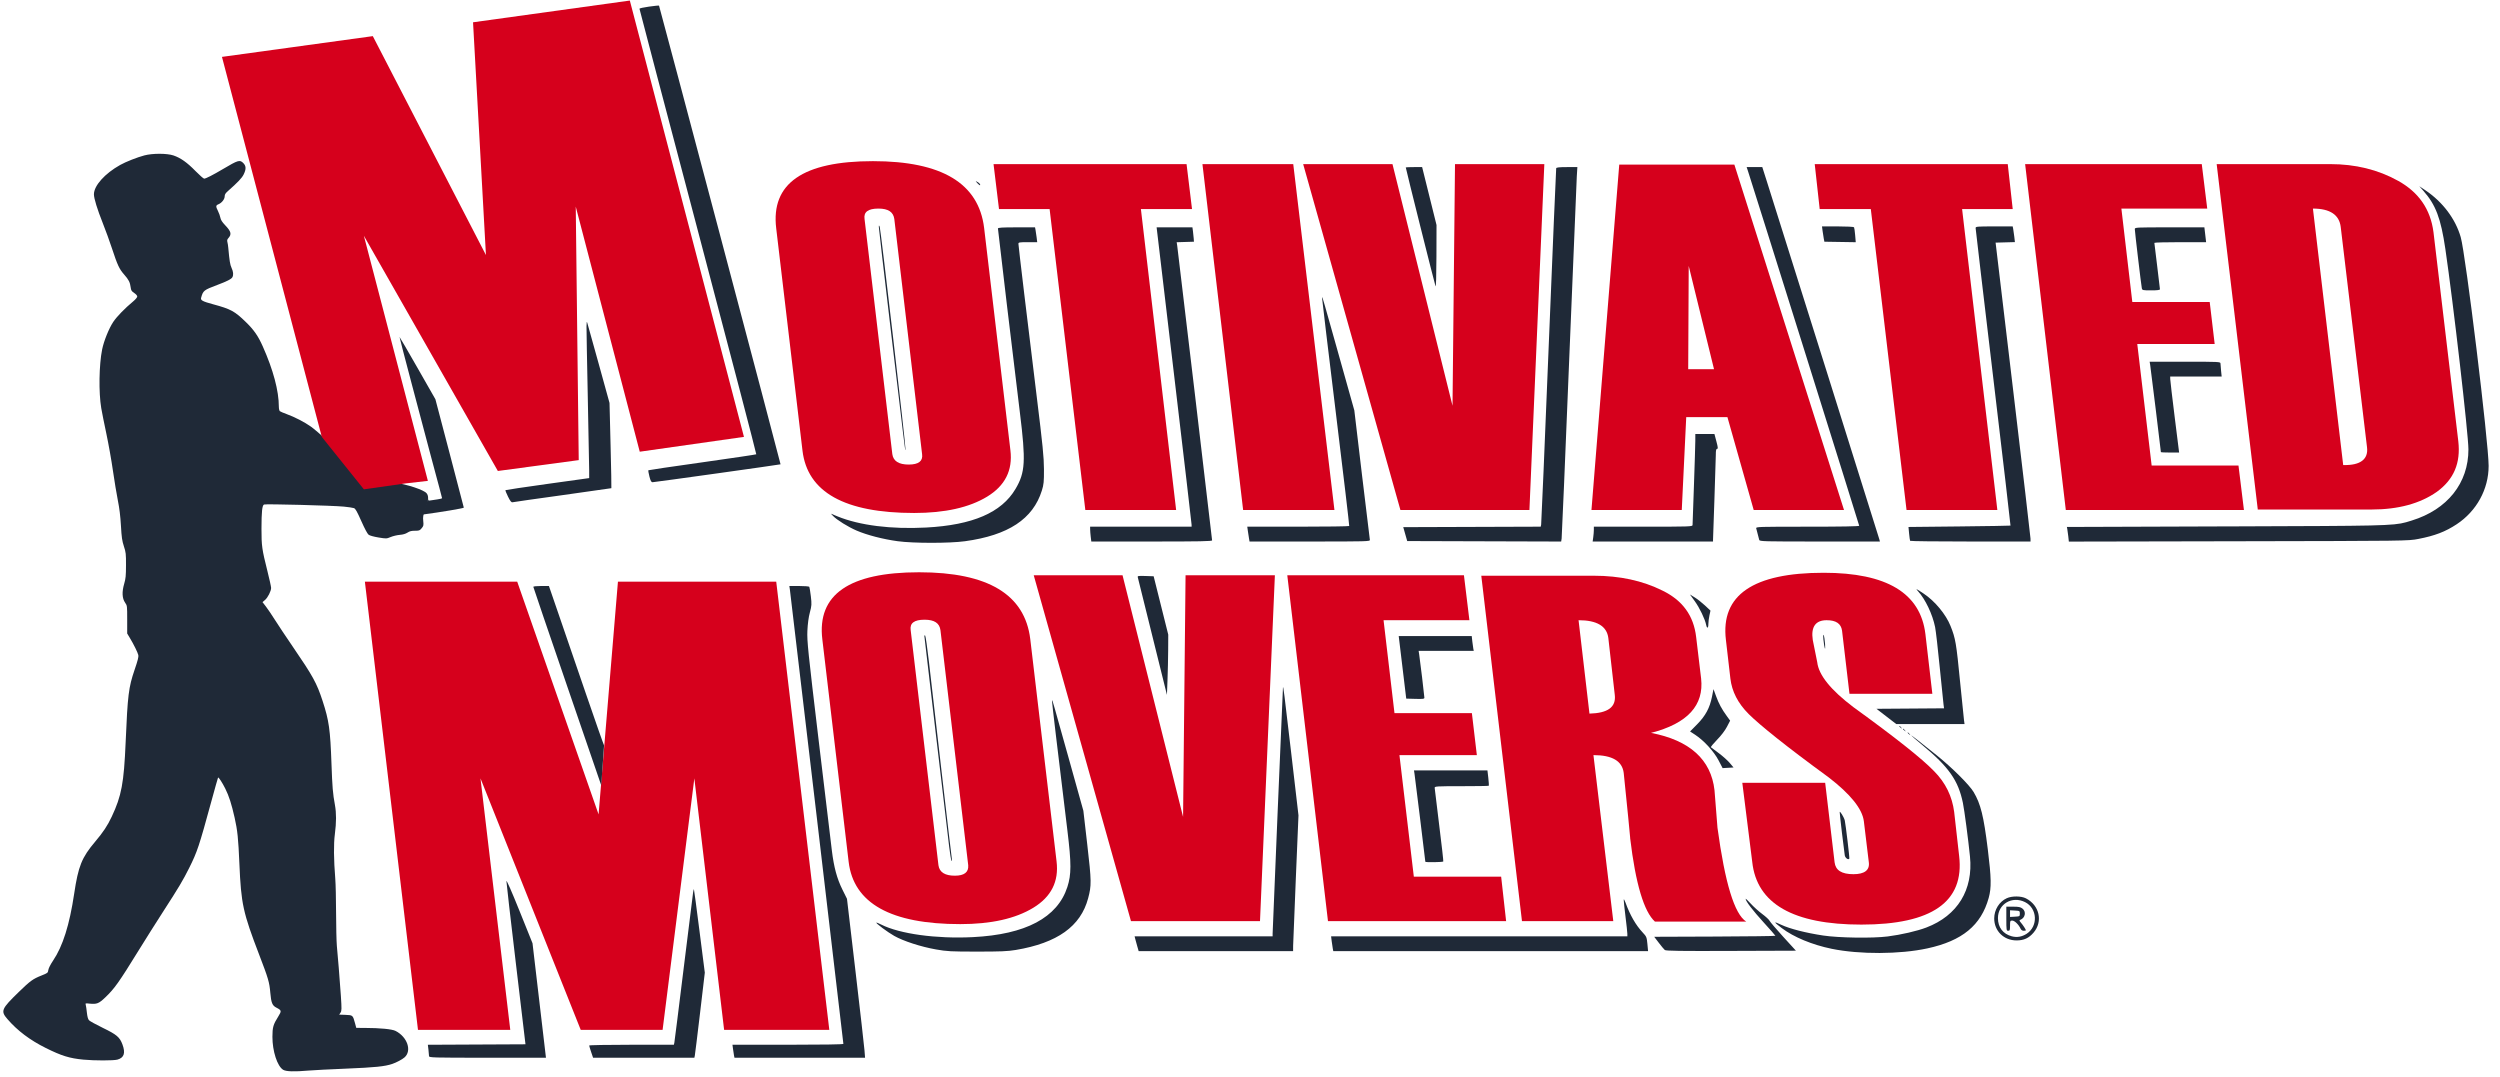
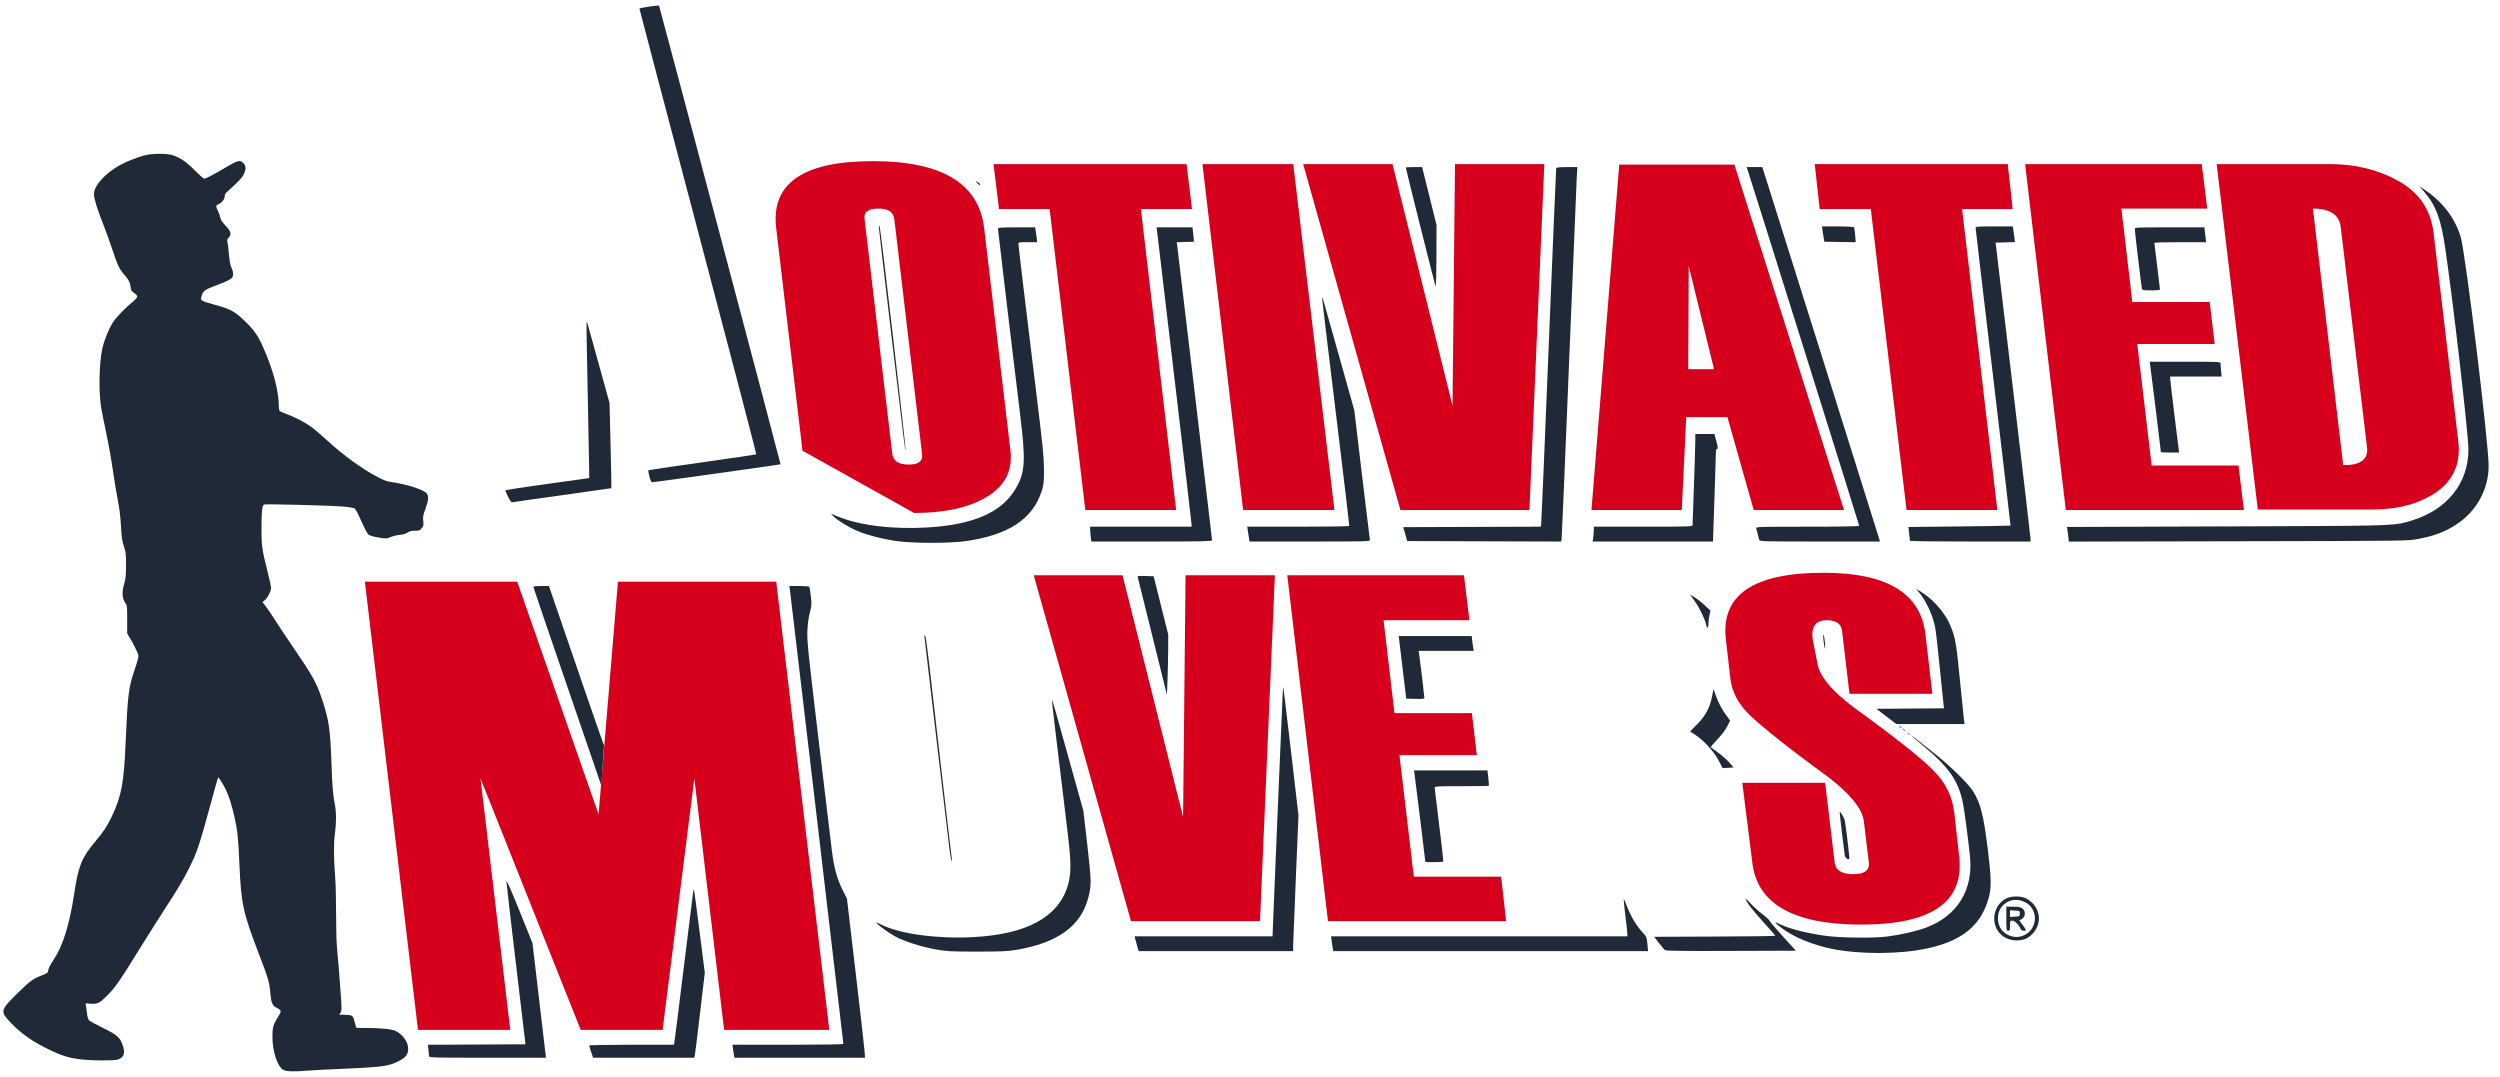
<svg xmlns="http://www.w3.org/2000/svg" width="130" height="56" viewBox="0 0 130 56" fill="none">
  <g clip-path="url(#clip0_1606_3504)">
    <path fill-rule="evenodd" clip-rule="evenodd" d="M7.508 8.081C7.143 8.177 6.544 8.412 6.252 8.576C5.452 9.022 4.886 9.654 4.884 10.102C4.884 10.317 5.056 10.877 5.347 11.609C5.489 11.964 5.703 12.553 5.823 12.919C6.108 13.785 6.202 13.988 6.455 14.275C6.694 14.547 6.761 14.679 6.795 14.942C6.816 15.104 6.841 15.143 6.978 15.235C7.072 15.297 7.137 15.372 7.137 15.418C7.137 15.463 7.048 15.57 6.928 15.67C6.491 16.033 6.077 16.459 5.89 16.738C5.666 17.074 5.402 17.727 5.312 18.167C5.149 18.971 5.127 20.411 5.265 21.224C5.3 21.433 5.42 22.031 5.531 22.554C5.642 23.076 5.796 23.94 5.872 24.473C5.949 25.006 6.065 25.705 6.129 26.026C6.21 26.429 6.26 26.837 6.289 27.337C6.324 27.95 6.348 28.117 6.442 28.406C6.546 28.724 6.554 28.795 6.552 29.394C6.55 29.945 6.537 30.086 6.457 30.359C6.334 30.784 6.35 31.113 6.505 31.338C6.614 31.495 6.614 31.498 6.614 32.219L6.614 32.943L6.758 33.182C6.952 33.504 7.16 33.926 7.193 34.065C7.214 34.15 7.163 34.35 6.998 34.831C6.687 35.743 6.639 36.135 6.533 38.609C6.443 40.721 6.319 41.385 5.812 42.463C5.588 42.939 5.369 43.269 4.945 43.771C4.251 44.592 4.072 45.038 3.857 46.473C3.616 48.092 3.266 49.202 2.761 49.95C2.625 50.153 2.527 50.345 2.513 50.439C2.49 50.591 2.482 50.597 2.157 50.727C1.712 50.904 1.571 51.006 0.986 51.575C0.065 52.469 0.022 52.572 0.389 52.996C0.906 53.595 1.561 54.088 2.38 54.495C3.202 54.904 3.615 55.032 4.338 55.101C4.907 55.156 5.906 55.156 6.106 55.1C6.452 55.004 6.534 54.759 6.368 54.313C6.225 53.93 6.071 53.8 5.347 53.449C4.993 53.277 4.669 53.099 4.628 53.053C4.576 52.996 4.541 52.868 4.518 52.655C4.5 52.482 4.473 52.301 4.459 52.253C4.434 52.168 4.441 52.165 4.655 52.188C5.034 52.227 5.138 52.186 5.475 51.865C5.954 51.409 6.183 51.086 7.225 49.397C7.567 48.843 8.146 47.926 8.511 47.36C9.297 46.144 9.515 45.779 9.836 45.137C10.257 44.295 10.355 43.999 10.978 41.716C11.169 41.019 11.331 40.441 11.339 40.433C11.369 40.404 11.558 40.694 11.715 41.009C11.909 41.398 12.037 41.798 12.201 42.521C12.349 43.179 12.393 43.603 12.449 44.92C12.537 47 12.636 47.455 13.478 49.646C13.954 50.886 14.009 51.073 14.056 51.624C14.101 52.146 14.159 52.289 14.373 52.398C14.643 52.536 14.65 52.569 14.472 52.854C14.206 53.279 14.167 53.416 14.166 53.914C14.165 54.659 14.418 55.44 14.722 55.628C14.873 55.721 15.299 55.735 16.049 55.669C16.293 55.648 17.171 55.603 18.001 55.569C19.502 55.507 20.011 55.455 20.395 55.325C20.61 55.253 20.911 55.093 21.033 54.987C21.428 54.643 21.186 53.923 20.569 53.608C20.386 53.514 19.767 53.454 18.958 53.452L18.526 53.45L18.464 53.218C18.348 52.788 18.346 52.786 17.969 52.773L17.639 52.761L17.707 52.657C17.769 52.562 17.771 52.489 17.725 51.782C17.698 51.357 17.648 50.702 17.615 50.325C17.582 49.947 17.538 49.439 17.517 49.195C17.496 48.951 17.478 48.171 17.476 47.461C17.474 46.751 17.456 45.962 17.435 45.707C17.353 44.675 17.345 43.892 17.413 43.374C17.493 42.763 17.494 42.279 17.416 41.855C17.307 41.265 17.28 40.937 17.237 39.718C17.174 37.934 17.108 37.467 16.775 36.449C16.47 35.517 16.275 35.162 15.225 33.628C14.876 33.118 14.459 32.492 14.299 32.238C14.139 31.983 13.927 31.67 13.829 31.542L13.65 31.309L13.779 31.2C13.926 31.076 14.097 30.739 14.098 30.572C14.098 30.51 14.008 30.101 13.898 29.664C13.623 28.571 13.596 28.381 13.597 27.498C13.599 26.601 13.632 26.282 13.729 26.235C13.811 26.196 17.29 26.287 17.882 26.344C18.115 26.367 18.35 26.402 18.405 26.422C18.484 26.451 18.562 26.589 18.788 27.097C18.968 27.501 19.108 27.762 19.17 27.808C19.228 27.851 19.439 27.909 19.682 27.949C20.095 28.016 20.096 28.016 20.316 27.925C20.436 27.875 20.649 27.824 20.787 27.813C20.957 27.799 21.088 27.761 21.189 27.696C21.304 27.622 21.394 27.599 21.578 27.599C21.797 27.599 21.825 27.589 21.925 27.47C22.026 27.35 22.032 27.321 22.009 27.093C21.986 26.875 22 26.799 22.125 26.454C22.287 26.006 22.302 25.801 22.185 25.652C22.045 25.474 21.185 25.19 20.465 25.085C20.086 25.029 20.009 25.002 19.539 24.753C18.821 24.374 17.823 23.647 17.076 22.96C16.733 22.645 16.325 22.297 16.17 22.186C15.836 21.949 15.321 21.683 14.904 21.532C14.739 21.473 14.581 21.405 14.552 21.381C14.524 21.358 14.5 21.254 14.5 21.151C14.5 20.326 14.208 19.23 13.663 18.01C13.42 17.465 13.205 17.156 12.784 16.746C12.201 16.179 12.001 16.071 11.08 15.822C10.536 15.675 10.422 15.615 10.457 15.488C10.562 15.108 10.594 15.083 11.301 14.817C11.817 14.623 12.033 14.512 12.085 14.414C12.149 14.295 12.133 14.127 12.04 13.928C11.964 13.765 11.933 13.572 11.87 12.879C11.861 12.779 11.841 12.647 11.824 12.585C11.802 12.5 11.814 12.45 11.874 12.383C12.056 12.18 12.021 12.04 11.704 11.707C11.549 11.543 11.481 11.436 11.46 11.322C11.444 11.236 11.389 11.079 11.336 10.975C11.213 10.728 11.216 10.681 11.363 10.62C11.534 10.549 11.684 10.357 11.684 10.208C11.684 10.113 11.723 10.049 11.848 9.939C12.368 9.479 12.577 9.26 12.669 9.074C12.807 8.796 12.802 8.63 12.649 8.477C12.47 8.297 12.383 8.323 11.597 8.789C11.068 9.102 10.701 9.29 10.616 9.29C10.581 9.29 10.377 9.11 10.162 8.891C9.73 8.448 9.393 8.21 9.019 8.083C8.684 7.97 7.935 7.968 7.508 8.081Z" fill="#1F2937" />
-     <path fill-rule="evenodd" clip-rule="evenodd" d="M33.267 23.489L38.686 22.718L32.751 0.029L24.598 1.159L25.269 13.262L19.386 1.879L11.542 2.958L16.733 22.718L18.921 25.445L21.052 25.142L22.25 25.005L18.921 12.26L25.888 24.491L30.094 23.926L29.939 10.744L33.267 23.489Z" fill="#D6001C" />
-     <path d="M41.73 23.437L40.363 11.874C40.079 9.536 41.756 8.38 45.394 8.38C48.981 8.38 50.89 9.536 51.174 11.849L52.541 23.412C52.67 24.465 52.257 25.262 51.329 25.827C50.4 26.392 49.136 26.675 47.536 26.675C43.923 26.675 41.988 25.596 41.73 23.437ZM47.949 23.617L46.504 11.386C46.452 11.026 46.194 10.846 45.678 10.846C45.136 10.846 44.904 11.026 44.956 11.386L46.401 23.617C46.452 23.977 46.736 24.157 47.252 24.157C47.768 24.157 48 23.977 47.949 23.617Z" fill="#D6001C" />
+     <path d="M41.73 23.437L40.363 11.874C40.079 9.536 41.756 8.38 45.394 8.38C48.981 8.38 50.89 9.536 51.174 11.849L52.541 23.412C52.67 24.465 52.257 25.262 51.329 25.827C50.4 26.392 49.136 26.675 47.536 26.675ZM47.949 23.617L46.504 11.386C46.452 11.026 46.194 10.846 45.678 10.846C45.136 10.846 44.904 11.026 44.956 11.386L46.401 23.617C46.452 23.977 46.736 24.157 47.252 24.157C47.768 24.157 48 23.977 47.949 23.617Z" fill="#D6001C" />
    <path d="M61.985 10.872H59.327L61.159 26.521H56.437L54.58 10.872H51.948L51.664 8.534H61.701L61.985 10.872Z" fill="#D6001C" />
    <path d="M69.391 26.521H64.643L62.527 8.534H67.249L69.391 26.521Z" fill="#D6001C" />
    <path d="M80.305 8.534L79.53 26.521H72.822L67.765 8.534H72.409L75.531 21.099L75.66 8.534H80.305Z" fill="#D6001C" />
    <path d="M95.889 26.521H91.193L89.826 21.69H87.684L87.452 26.521H82.756L84.201 8.56H90.187L95.889 26.521ZM89.129 19.198L87.813 13.827L87.787 19.198H89.129Z" fill="#D6001C" />
    <path d="M104.661 10.872H102.029L103.862 26.521H99.14L97.282 10.872H94.624L94.366 8.534H104.403L104.661 10.872Z" fill="#D6001C" />
    <path d="M116.685 26.521H107.422L105.307 8.534H114.492L114.776 10.846H110.312L110.88 15.703H114.905L115.163 17.887H111.138L111.886 24.208H116.401L116.685 26.521Z" fill="#D6001C" />
    <path d="M117.408 26.521L115.267 8.534H121.175C122.465 8.534 123.652 8.816 124.71 9.407C125.768 9.998 126.387 10.872 126.542 12.08L127.832 22.949C127.961 24.08 127.6 24.928 126.723 25.57C125.845 26.187 124.71 26.495 123.317 26.495H117.408V26.521ZM123.085 23.257L121.717 11.797C121.64 11.18 121.175 10.846 120.272 10.846L121.846 24.182C122.749 24.208 123.162 23.874 123.085 23.257Z" fill="#D6001C" />
    <path d="M43.124 53.553H37.654L36.106 40.474L34.455 53.553H30.198L24.985 40.474L26.534 53.553H21.735L18.974 30.247H26.895L31.126 42.349L32.133 30.247H40.364L43.124 53.553Z" fill="#D6001C" />
-     <path d="M44.13 44.816L42.762 33.253C42.478 30.915 44.156 29.758 47.794 29.758C51.38 29.758 53.289 30.915 53.573 33.227L54.941 44.79C55.07 45.844 54.657 46.641 53.728 47.206C52.799 47.771 51.535 48.054 49.935 48.054C46.323 48.054 44.388 46.974 44.13 44.816ZM50.348 44.996L48.903 32.765C48.852 32.405 48.593 32.225 48.077 32.225C47.536 32.225 47.303 32.405 47.355 32.765L48.8 44.996C48.852 45.356 49.136 45.536 49.651 45.536C50.142 45.536 50.374 45.356 50.348 44.996Z" fill="#D6001C" />
    <path d="M66.294 29.913L65.52 47.9H58.811L53.754 29.913H58.372L61.52 42.478L61.649 29.913H66.294Z" fill="#D6001C" />
    <path d="M78.318 47.9H69.055L66.939 29.913H76.125L76.409 32.251H71.945L72.513 37.082H76.538L76.796 39.266H72.771L73.519 45.587H78.06L78.318 47.9Z" fill="#D6001C" />
-     <path d="M90.806 47.925H86.058C85.49 47.411 85.052 45.972 84.768 43.583V43.557L84.665 42.478C84.51 40.987 84.433 40.217 84.433 40.191C84.355 39.574 83.839 39.266 82.859 39.266L83.891 47.9H79.143L77.027 29.938H82.885C84.226 29.938 85.413 30.195 86.445 30.709C87.503 31.223 88.071 32.02 88.2 33.125L88.458 35.283C88.613 36.671 87.761 37.621 85.852 38.11C87.864 38.495 88.974 39.497 89.154 41.09L89.309 43.043C89.696 45.895 90.187 47.54 90.806 47.925ZM83.968 36.131L83.633 33.176C83.555 32.559 83.039 32.251 82.085 32.251L82.652 37.108C83.607 37.082 84.046 36.773 83.968 36.131Z" fill="#D6001C" />
    <path d="M90.6 40.705H94.909L95.399 44.842C95.45 45.253 95.76 45.458 96.379 45.458C96.947 45.458 97.231 45.253 97.179 44.842L96.921 42.709C96.844 42.066 96.224 41.295 95.089 40.422C92.87 38.803 91.503 37.698 90.935 37.133C90.368 36.568 90.058 35.951 89.98 35.283L89.748 33.279C89.464 30.94 91.168 29.784 94.831 29.784C98.108 29.784 99.863 30.837 100.121 32.97L100.482 36.079H96.173L95.786 32.791C95.734 32.431 95.476 32.251 94.986 32.251C94.418 32.251 94.16 32.585 94.264 33.279L94.496 34.435C94.573 35.103 95.192 35.874 96.379 36.773C98.547 38.341 99.94 39.446 100.559 40.088C101.179 40.705 101.514 41.424 101.617 42.221L101.875 44.508C102.159 46.897 100.456 48.079 96.792 48.079C93.257 48.079 91.348 47 91.116 44.816L90.6 40.705Z" fill="#D6001C" />
    <path fill-rule="evenodd" clip-rule="evenodd" d="M33.252 0.453C33.252 0.431 33.475 0.382 33.748 0.344C34.022 0.305 34.255 0.282 34.269 0.292C34.289 0.308 40.6 24.121 40.589 24.144C40.583 24.159 34.037 25.075 33.937 25.075C33.865 25.075 33.829 25.01 33.769 24.775C33.727 24.61 33.703 24.465 33.715 24.454C33.726 24.442 34.988 24.256 36.518 24.041C38.049 23.825 39.312 23.637 39.326 23.623C39.34 23.61 37.979 18.399 36.302 12.046C34.624 5.692 33.252 0.475 33.252 0.453ZM74.647 14.882C74.612 14.805 73.1 8.769 73.1 8.706C73.1 8.697 73.291 8.689 73.525 8.689H73.951L74.699 11.701L74.695 13.339C74.692 14.367 74.674 14.942 74.647 14.882ZM80.533 17.99C80.738 12.941 80.913 8.782 80.922 8.749C80.935 8.706 81.09 8.689 81.481 8.689H82.023L81.993 9.183C81.977 9.455 81.798 13.765 81.596 18.761C81.394 23.758 81.218 27.916 81.205 28.003L81.181 28.16L73.175 28.135L72.969 27.412L80.118 27.387L80.14 27.279C80.152 27.22 80.329 23.04 80.533 17.99ZM96.679 27.34C96.679 27.3 91.116 9.562 90.894 8.894L90.826 8.689H91.639L91.881 9.448C92.391 11.05 97.701 27.948 97.727 28.05L97.755 28.159H94.63C91.695 28.159 91.503 28.154 91.48 28.075C91.467 28.028 91.431 27.893 91.401 27.773C91.372 27.654 91.336 27.518 91.323 27.472C91.299 27.392 91.449 27.388 93.989 27.388C95.743 27.388 96.679 27.371 96.679 27.34ZM50.962 9.632C50.95 9.643 50.888 9.595 50.824 9.526C50.712 9.405 50.712 9.401 50.813 9.454C50.925 9.512 50.996 9.597 50.962 9.632ZM127.159 12.95C126.924 11.351 126.661 10.655 126.013 9.92L125.802 9.682L126.117 9.893C127.018 10.497 127.683 11.378 127.958 12.333C128.215 13.222 129.409 23.011 129.409 24.225C129.409 25.437 128.784 26.578 127.746 27.262C127.158 27.65 126.613 27.859 125.753 28.025C125.223 28.128 125.179 28.128 116.401 28.145L107.58 28.163L107.55 27.884C107.533 27.73 107.51 27.559 107.498 27.503L107.478 27.402L115.744 27.373L116.422 27.371C123.717 27.346 124.44 27.344 125.112 27.158C125.186 27.137 125.26 27.114 125.341 27.089L125.343 27.089C125.365 27.082 125.387 27.075 125.41 27.068C127.265 26.497 128.362 25.119 128.358 23.364C128.356 22.577 127.569 15.738 127.159 12.95ZM46.299 16.979C45.967 14.184 45.697 11.852 45.699 11.799C45.702 11.701 45.702 11.701 45.746 11.797C45.797 11.911 47.113 23.262 47.088 23.38L47.087 23.385C47.085 23.395 47.083 23.403 47.081 23.403C47.061 23.405 46.992 22.825 46.344 17.364L46.299 16.979ZM94.835 12.4C94.817 12.307 94.789 12.128 94.773 12.002L94.744 11.773H95.563C96.014 11.773 96.395 11.793 96.41 11.817C96.425 11.841 96.451 12.026 96.468 12.228L96.499 12.595L94.868 12.569L94.835 12.4ZM103.647 19.629C103.144 15.401 102.732 11.904 102.732 11.858C102.731 11.78 102.809 11.773 103.696 11.773H104.66L104.686 11.906C104.7 11.979 104.726 12.162 104.744 12.314L104.775 12.589L103.771 12.617L104.677 20.231C105.176 24.419 105.585 27.916 105.586 28.002L105.588 28.159H102.468C100.751 28.159 99.338 28.143 99.327 28.123C99.315 28.103 99.291 27.933 99.273 27.745L99.241 27.403L101.886 27.375C103.341 27.359 104.538 27.34 104.546 27.331C104.555 27.323 104.15 23.856 103.647 19.629ZM53.035 21.46C52.75 19.153 51.893 11.964 51.893 11.883C51.893 11.835 52.108 11.822 52.857 11.822H53.822L53.847 11.954C53.861 12.027 53.887 12.2 53.904 12.34L53.935 12.593H53.447C53.013 12.593 52.958 12.602 52.958 12.677C52.959 12.786 53.432 16.738 53.909 20.617C54.222 23.153 54.284 23.776 54.286 24.4C54.289 25.052 54.275 25.192 54.177 25.508C53.714 26.99 52.433 27.834 50.178 28.144C49.369 28.255 47.49 28.254 46.678 28.143C45.914 28.038 45.094 27.826 44.55 27.593C44.1 27.4 43.515 27.037 43.32 26.83L43.207 26.711L43.55 26.852C44.694 27.321 46.346 27.529 48.159 27.432C50.583 27.302 52.08 26.655 52.807 25.424C53.315 24.563 53.348 23.99 53.035 21.46ZM61.962 27.279C61.962 27.22 61.552 23.717 61.052 19.496L60.144 11.822H62.006L62.034 12.026C62.05 12.139 62.067 12.307 62.073 12.4L62.085 12.569L61.188 12.596L61.215 12.775C61.256 13.055 63.029 28.031 63.029 28.099C63.029 28.146 62.368 28.159 59.888 28.159H56.748L56.717 27.906C56.701 27.767 56.687 27.593 56.687 27.52L56.686 27.388H61.964L61.962 27.279ZM111.375 14.99C111.344 14.847 111.01 12.041 111.01 11.917C111.01 11.823 111.046 11.822 112.819 11.822H114.628L114.718 12.593H113.373C112.633 12.593 112.027 12.609 112.027 12.629C112.028 12.649 112.093 13.185 112.172 13.822C112.251 14.458 112.316 15.005 112.317 15.038C112.317 15.082 112.194 15.099 111.859 15.099C111.422 15.099 111.398 15.093 111.375 14.99ZM69.463 21.46C69.07 18.239 68.748 15.561 68.749 15.508C68.749 15.503 68.749 15.497 68.749 15.492C68.749 15.471 68.749 15.454 68.752 15.453C68.77 15.449 68.877 15.828 69.501 18.049L69.606 18.424L70.425 21.34L70.82 24.665C71.037 26.494 71.223 28.028 71.233 28.075C71.25 28.154 71.076 28.159 68.113 28.159H64.976L64.949 28.002C64.934 27.916 64.907 27.743 64.89 27.617L64.858 27.388H67.499C68.952 27.388 70.149 27.371 70.159 27.352C70.17 27.332 69.857 24.68 69.463 21.46ZM30.565 20.665C30.526 18.809 30.496 17.15 30.498 16.978C30.5 16.754 30.512 16.699 30.538 16.785C30.559 16.852 30.828 17.817 31.136 18.93L31.695 20.954L31.75 23.164C31.781 24.38 31.799 25.379 31.791 25.386C31.782 25.392 30.642 25.554 29.258 25.746C27.873 25.937 26.702 26.105 26.656 26.117C26.593 26.135 26.536 26.066 26.417 25.826C26.331 25.653 26.271 25.501 26.284 25.488C26.297 25.476 27.281 25.329 28.472 25.163L30.638 24.861L30.637 24.45C30.636 24.224 30.604 22.52 30.565 20.665ZM112.366 23.509C112.366 23.451 111.832 19.105 111.808 18.966L111.781 18.809H113.623C115.384 18.809 115.465 18.813 115.465 18.899C115.465 18.948 115.479 19.121 115.496 19.284L115.527 19.581H112.85L112.852 19.713C112.853 19.786 112.958 20.675 113.084 21.689L113.314 23.532H112.84C112.579 23.532 112.366 23.522 112.366 23.509ZM88.085 25.243C88.123 24.156 88.156 23.11 88.156 22.918L88.157 22.569H89.151L89.253 22.954C89.336 23.265 89.343 23.34 89.289 23.34C89.239 23.34 89.222 23.421 89.222 23.665C89.221 23.844 89.189 24.879 89.15 25.966C89.111 27.053 89.079 27.991 89.078 28.05L89.077 28.159H82.818L82.849 27.935C82.866 27.812 82.88 27.639 82.88 27.55V27.388H85.446C87.857 27.388 88.012 27.383 88.013 27.303C88.014 27.257 88.046 26.33 88.085 25.243ZM59.934 33.122C59.524 31.466 59.178 30.072 59.166 30.024C59.145 29.946 59.18 29.939 59.566 29.952L59.99 29.966L60.749 33.002L60.745 33.797C60.742 34.235 60.727 34.939 60.71 35.364L60.681 36.134L59.934 33.122ZM43.856 54.282C43.856 54.223 41.108 30.893 41.073 30.653L41.046 30.472H41.552C41.831 30.472 42.07 30.491 42.084 30.514C42.098 30.537 42.134 30.759 42.164 31.008C42.212 31.419 42.208 31.495 42.113 31.846C42.047 32.091 42 32.441 41.984 32.809C41.962 33.336 42.014 33.84 42.57 38.496C42.906 41.306 43.215 43.886 43.257 44.231C43.362 45.093 43.522 45.687 43.804 46.255L44.043 46.737L44.484 50.491C44.727 52.556 44.938 54.416 44.954 54.624L44.983 55.002H38.193L38.17 54.894C38.158 54.834 38.134 54.682 38.118 54.556L38.088 54.327H40.972C42.753 54.327 43.856 54.31 43.856 54.282ZM100.625 32.607C100.492 31.944 100.117 31.158 99.736 30.742C99.591 30.583 99.634 30.602 100.037 30.872C100.616 31.259 101.186 31.946 101.427 32.55C101.688 33.203 101.726 33.425 101.93 35.508C102.024 36.462 102.113 37.335 102.128 37.448L102.156 37.653H98.608L97.576 36.858L101.09 36.832L101.063 36.628C101.048 36.516 100.958 35.643 100.865 34.689C100.772 33.735 100.664 32.798 100.625 32.607ZM88.721 32.495C88.662 32.198 88.38 31.612 88.132 31.267L87.876 30.912L88.122 31.063C88.258 31.146 88.499 31.336 88.657 31.483L88.945 31.753L88.89 32.006C88.86 32.146 88.835 32.346 88.835 32.45C88.835 32.675 88.763 32.703 88.721 32.495ZM94.903 33.484C94.935 33.923 94.867 33.734 94.816 33.243C94.797 33.059 94.803 32.98 94.831 33.026C94.856 33.066 94.888 33.272 94.903 33.484ZM48.671 38.234C48.339 35.439 48.068 33.12 48.068 33.08C48.068 33.036 48.084 33.025 48.11 33.053C48.133 33.078 48.221 33.695 48.306 34.423C48.39 35.152 48.686 37.722 48.964 40.135C49.242 42.547 49.481 44.585 49.496 44.663C49.511 44.748 49.505 44.787 49.479 44.76C49.456 44.734 49.4 44.398 49.355 44.014C49.31 43.63 49.002 41.029 48.671 38.234ZM73.124 36.328L72.733 33.074H76.53L76.56 33.352C76.577 33.504 76.601 33.678 76.613 33.737L76.636 33.846H73.769L73.797 34.026C73.84 34.297 74.068 36.196 74.068 36.281C74.068 36.343 73.995 36.353 73.596 36.341L73.124 36.328ZM66.176 48.548C66.176 48.401 66.704 35.84 66.714 35.751C66.728 35.629 66.778 36.03 67.139 39.123L67.521 42.4L67.384 45.653C67.308 47.442 67.245 49.031 67.243 49.183L67.241 49.46H59.211L59.138 49.207C59.098 49.068 59.05 48.894 59.032 48.822L58.999 48.689H66.176V48.548ZM88.251 37.664C88.688 37.221 88.908 36.811 89.023 36.231L89.101 35.834L89.233 36.194C89.377 36.589 89.532 36.876 89.796 37.238L89.967 37.474L89.802 37.792C89.702 37.986 89.499 38.252 89.285 38.47C89.092 38.668 88.949 38.842 88.969 38.858C88.989 38.873 89.173 39.012 89.379 39.166C89.585 39.319 89.842 39.55 89.949 39.677L90.144 39.909L89.576 39.942L89.363 39.535C89.122 39.074 88.602 38.506 88.154 38.212L87.884 38.036L88.251 37.664ZM55.506 43.195C54.98 38.87 54.701 36.531 54.705 36.458C54.705 36.453 54.705 36.448 54.705 36.444C54.706 36.427 54.706 36.413 54.71 36.412C54.728 36.408 54.827 36.762 55.439 38.953L55.541 39.315L56.335 42.159L56.539 43.926C56.759 45.832 56.762 46.037 56.583 46.711C56.195 48.169 54.983 49.035 52.82 49.398C52.4 49.468 52.026 49.484 50.803 49.483C49.452 49.483 49.24 49.472 48.673 49.371C47.889 49.233 46.976 48.937 46.497 48.665C46.148 48.467 45.536 48.012 45.572 47.976C45.581 47.967 45.695 48.013 45.824 48.078C46.788 48.564 48.693 48.826 50.586 48.731C53.336 48.594 54.988 47.718 55.504 46.121C55.713 45.472 55.714 44.903 55.506 43.195ZM98.846 37.852C98.799 37.815 98.761 37.777 98.761 37.767C98.761 37.728 98.801 37.753 98.864 37.834C98.924 37.91 98.922 37.912 98.846 37.852ZM99.039 37.996C98.993 37.96 98.954 37.922 98.954 37.912C98.954 37.872 98.994 37.898 99.058 37.978C99.118 38.055 99.116 38.056 99.039 37.996ZM99.281 38.189C99.234 38.153 99.197 38.115 99.197 38.105C99.197 38.065 99.236 38.09 99.299 38.171C99.36 38.247 99.358 38.249 99.281 38.189ZM99.935 38.72C99.635 38.472 99.39 38.259 99.39 38.248C99.39 38.225 99.778 38.527 100.722 39.286C101.505 39.915 102.412 40.819 102.628 41.185C102.997 41.808 103.151 42.43 103.366 44.168C103.55 45.656 103.559 46.16 103.413 46.689C103.017 48.117 102.04 48.922 100.225 49.316C98.79 49.627 96.698 49.636 95.246 49.337C94.235 49.129 93.272 48.73 92.652 48.261C92.212 47.928 92.206 47.891 92.625 48.089C93.064 48.296 93.897 48.51 94.805 48.647C95.624 48.77 97.362 48.796 98.156 48.696C98.857 48.607 99.691 48.415 100.175 48.229C101.793 47.61 102.613 46.272 102.439 44.541C102.35 43.655 102.148 42.122 102.071 41.752C101.828 40.577 101.339 39.883 99.935 38.72ZM74.117 44.811C74.117 44.765 73.582 40.417 73.555 40.243L73.527 40.062H77.347L77.392 40.45C77.417 40.663 77.427 40.847 77.415 40.859C77.403 40.872 76.764 40.882 75.997 40.882C74.698 40.882 74.601 40.888 74.603 40.966C74.604 41.013 74.71 41.885 74.838 42.906C74.966 43.926 75.062 44.777 75.051 44.797C75.029 44.836 74.117 44.849 74.117 44.811ZM95.928 44.479C95.891 44.267 95.662 42.321 95.664 42.232C95.666 42.134 95.894 42.508 95.929 42.667C95.979 42.895 96.184 44.616 96.165 44.648C96.114 44.734 95.953 44.618 95.928 44.479ZM26.83 50.135C26.557 47.842 26.334 45.901 26.334 45.822C26.334 45.734 26.602 46.343 27.013 47.364L27.691 49.05L28.39 55.002H25.35C22.487 55.002 22.31 54.997 22.309 54.918C22.309 54.871 22.295 54.72 22.279 54.581L22.248 54.328L27.325 54.303L26.83 50.135ZM35.551 50.352C35.804 48.284 36.025 46.51 36.041 46.409C36.057 46.307 36.076 46.232 36.084 46.24C36.092 46.248 36.223 47.228 36.374 48.417L36.65 50.578L36.402 52.682C36.265 53.839 36.143 54.834 36.13 54.894L36.107 55.002H30.84L30.739 54.704C30.683 54.54 30.638 54.388 30.638 54.366C30.638 54.345 31.629 54.327 32.84 54.327H35.042L35.066 54.219C35.079 54.159 35.297 52.419 35.551 50.352ZM103.699 47.757C103.699 47.307 103.963 46.883 104.353 46.707C104.623 46.584 105.098 46.588 105.346 46.713C106.054 47.073 106.242 47.919 105.744 48.498C105.498 48.785 105.241 48.902 104.861 48.902C104.197 48.902 103.699 48.411 103.699 47.757ZM84.525 47.656C84.473 47.233 84.431 46.843 84.433 46.788C84.435 46.733 84.476 46.797 84.524 46.93C84.762 47.587 85.06 48.105 85.419 48.489C85.619 48.702 85.631 48.732 85.665 49.087L85.7 49.46H69.331L69.305 49.328C69.291 49.255 69.266 49.081 69.248 48.942L69.217 48.689H84.623L84.622 48.556C84.622 48.483 84.578 48.078 84.525 47.656ZM91.704 47.959C91.15 47.352 90.776 46.864 90.773 46.741C90.772 46.717 90.891 46.828 91.038 46.989C91.184 47.15 91.453 47.392 91.634 47.526C91.816 47.66 91.988 47.819 92.017 47.88C92.045 47.941 92.365 48.315 92.728 48.713L93.388 49.436L90.016 49.448C87.364 49.458 86.627 49.448 86.57 49.4C86.529 49.367 86.389 49.199 86.258 49.026L86.019 48.713L89.17 48.701C90.903 48.694 92.321 48.676 92.321 48.661C92.321 48.647 92.043 48.33 91.704 47.959ZM105.385 48.557C105.993 48.165 105.947 47.232 105.303 46.91C104.629 46.573 103.893 47.008 103.893 47.743C103.893 48.222 104.156 48.567 104.613 48.688C104.882 48.759 105.14 48.715 105.385 48.557ZM104.426 48.4C104.334 48.4 104.329 48.367 104.329 47.773V47.147H104.685C104.973 47.147 105.067 47.166 105.169 47.247C105.378 47.41 105.309 47.741 105.049 47.833C104.997 47.851 105.005 47.882 105.082 47.971C105.191 48.097 105.345 48.333 105.345 48.374C105.345 48.388 105.295 48.4 105.232 48.4C105.161 48.4 105.1 48.359 105.069 48.29C104.972 48.078 104.758 47.87 104.639 47.87C104.53 47.87 104.522 47.887 104.522 48.135C104.522 48.367 104.511 48.4 104.426 48.4ZM104.777 47.667C105.024 47.653 105.031 47.648 105.031 47.508C105.031 47.368 105.024 47.363 104.777 47.349L104.522 47.334V47.682L104.777 47.667Z" fill="#1F2937" />
    <path d="M31.412 38.761C31.399 38.761 30.97 37.541 30.459 36.05C29.948 34.559 29.308 32.694 29.037 31.906L28.544 30.472H28.138C27.915 30.472 27.732 30.491 27.732 30.513C27.732 30.536 28.527 32.868 29.498 35.696L31.264 40.838L31.412 38.761Z" fill="#1F2937" />
-     <path d="M21.968 26.758C22.952 26.627 24.123 26.43 24.118 26.397C24.114 26.372 23.78 25.094 23.376 23.556L22.641 20.761L21.714 19.137C21.204 18.244 20.782 17.518 20.776 17.524C20.77 17.53 21.059 18.64 21.417 19.992C21.776 21.343 22.212 22.99 22.388 23.653C22.563 24.316 22.77 25.085 22.847 25.364C22.924 25.642 22.987 25.885 22.987 25.903C22.987 25.921 22.884 25.95 22.757 25.966C22.631 25.983 22.467 26.008 22.394 26.021C22.278 26.043 22.261 26.031 22.261 25.928L21.968 26.758Z" fill="#1F2937" />
  </g>
  <defs>
    <clipPath id="clip0_1606_3504">
      <rect width="129.468" height="56" fill="white" />
    </clipPath>
  </defs>
</svg>